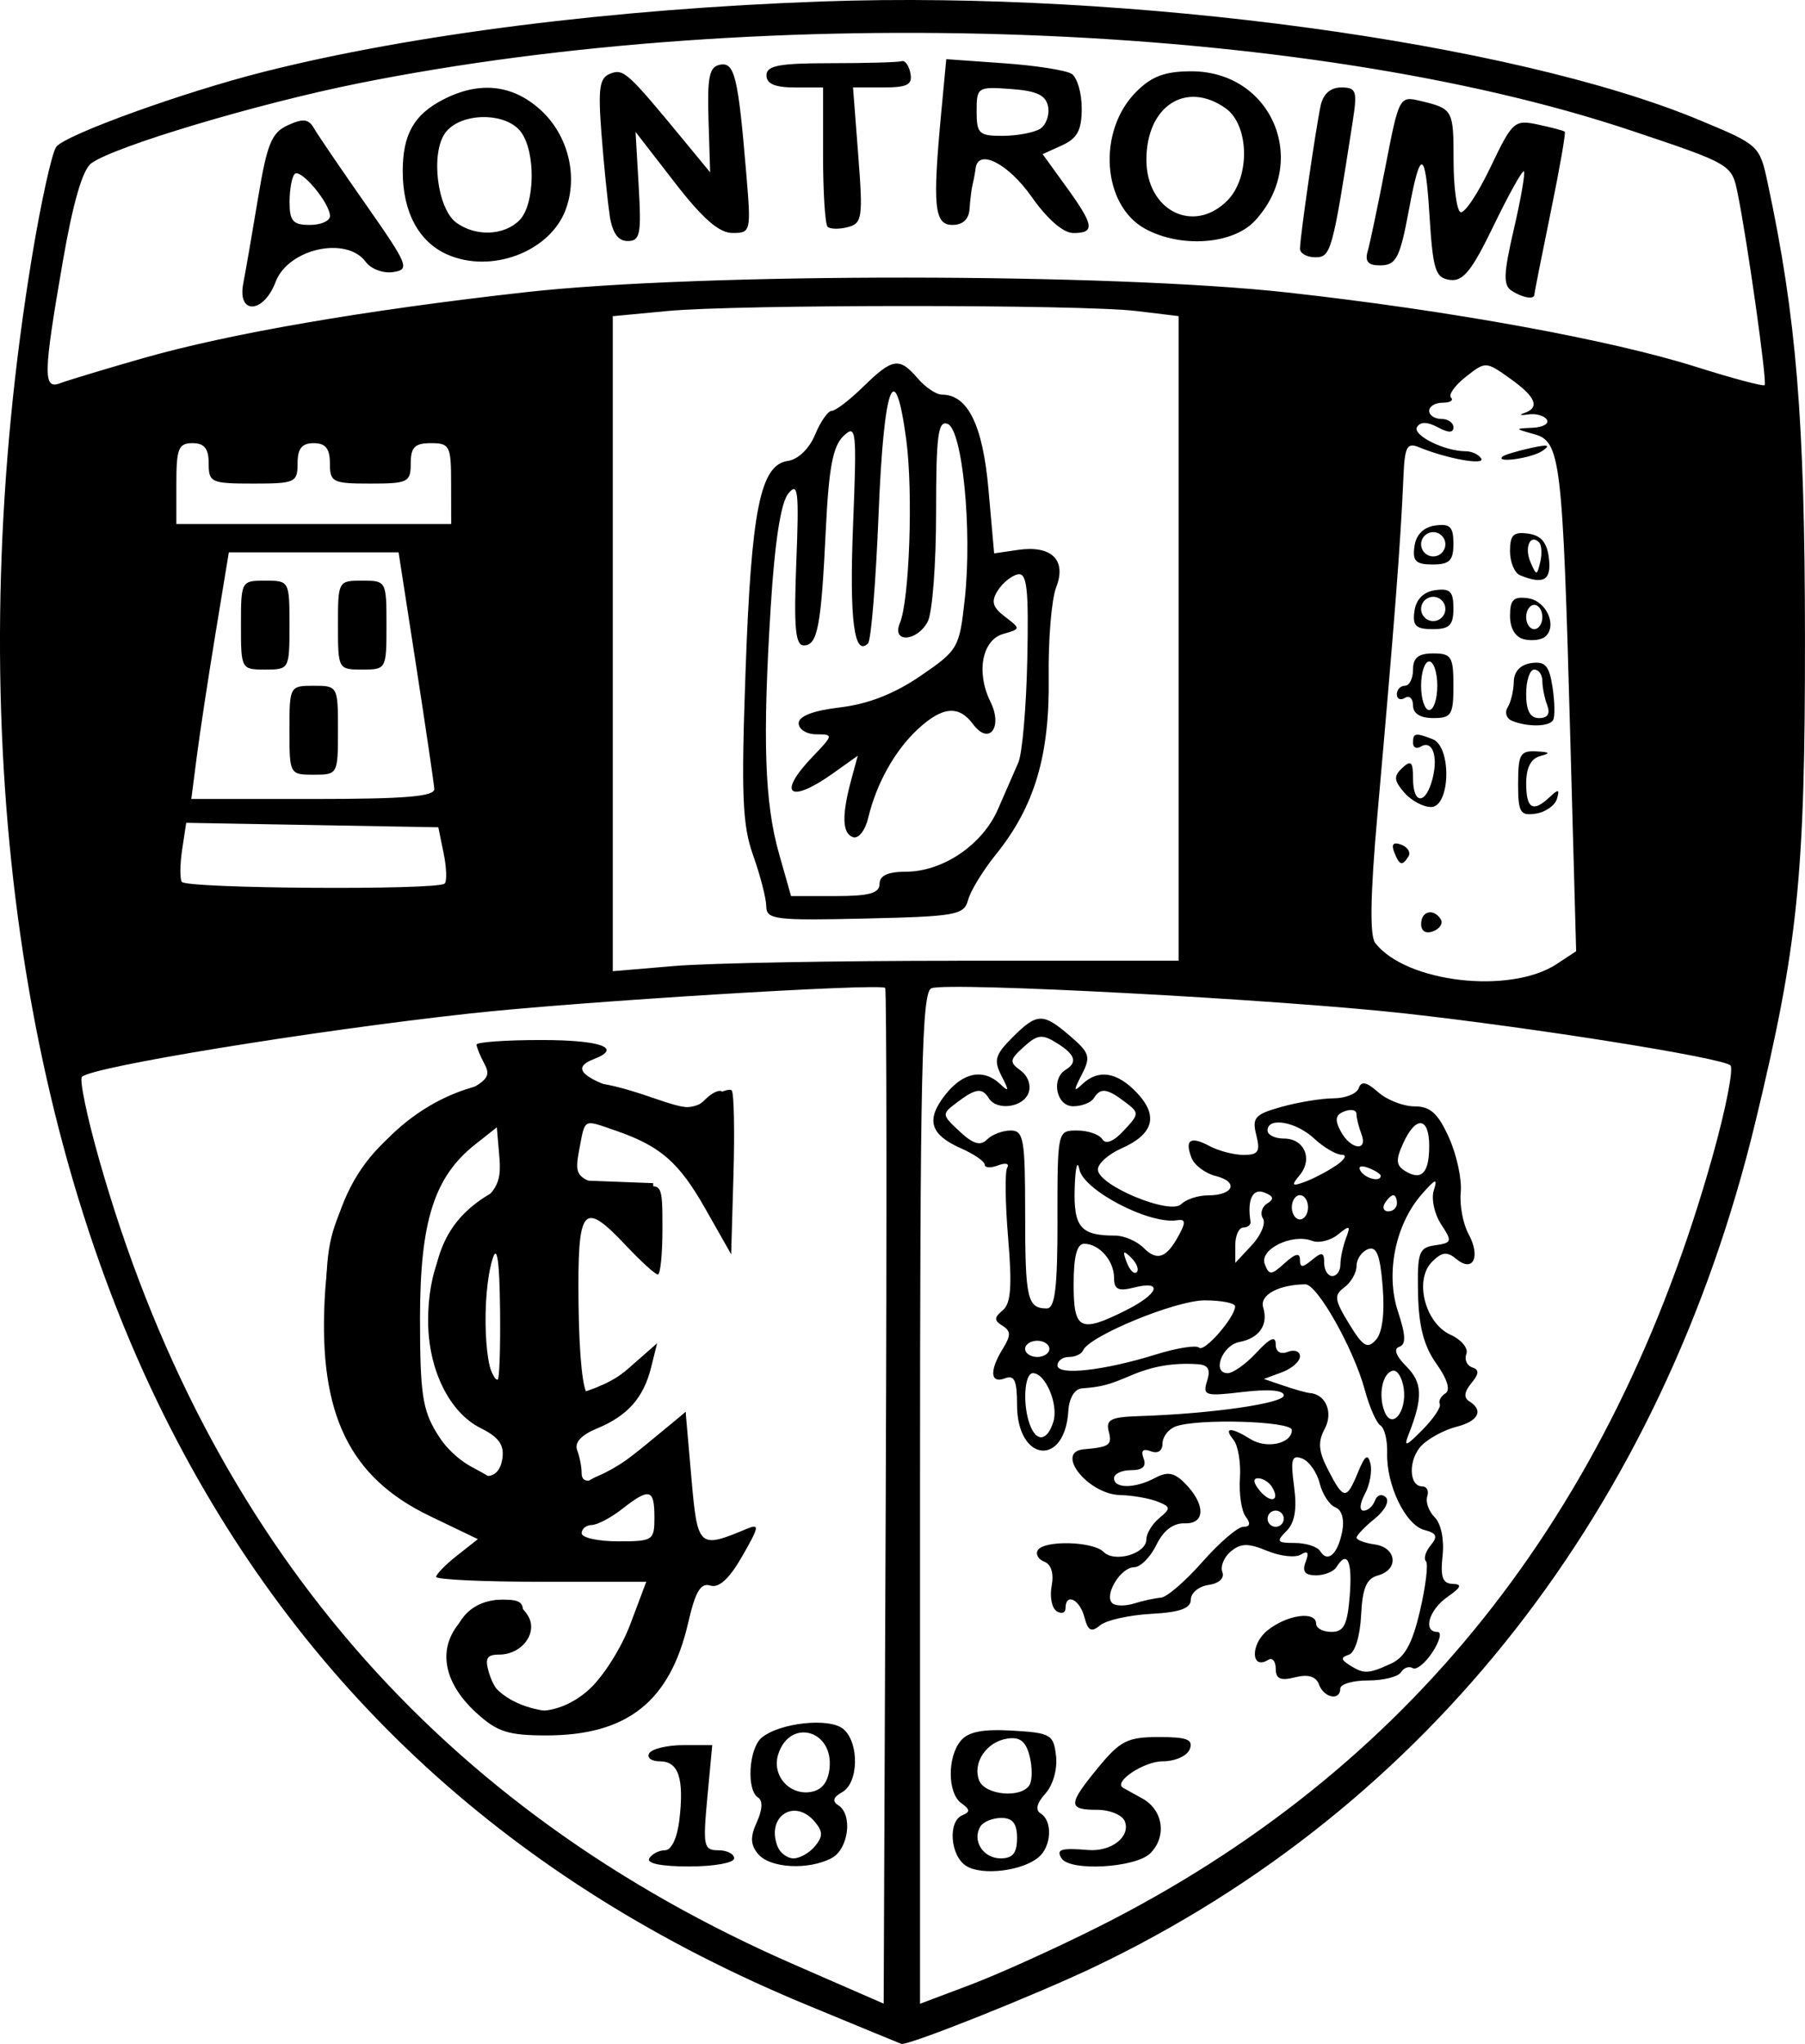
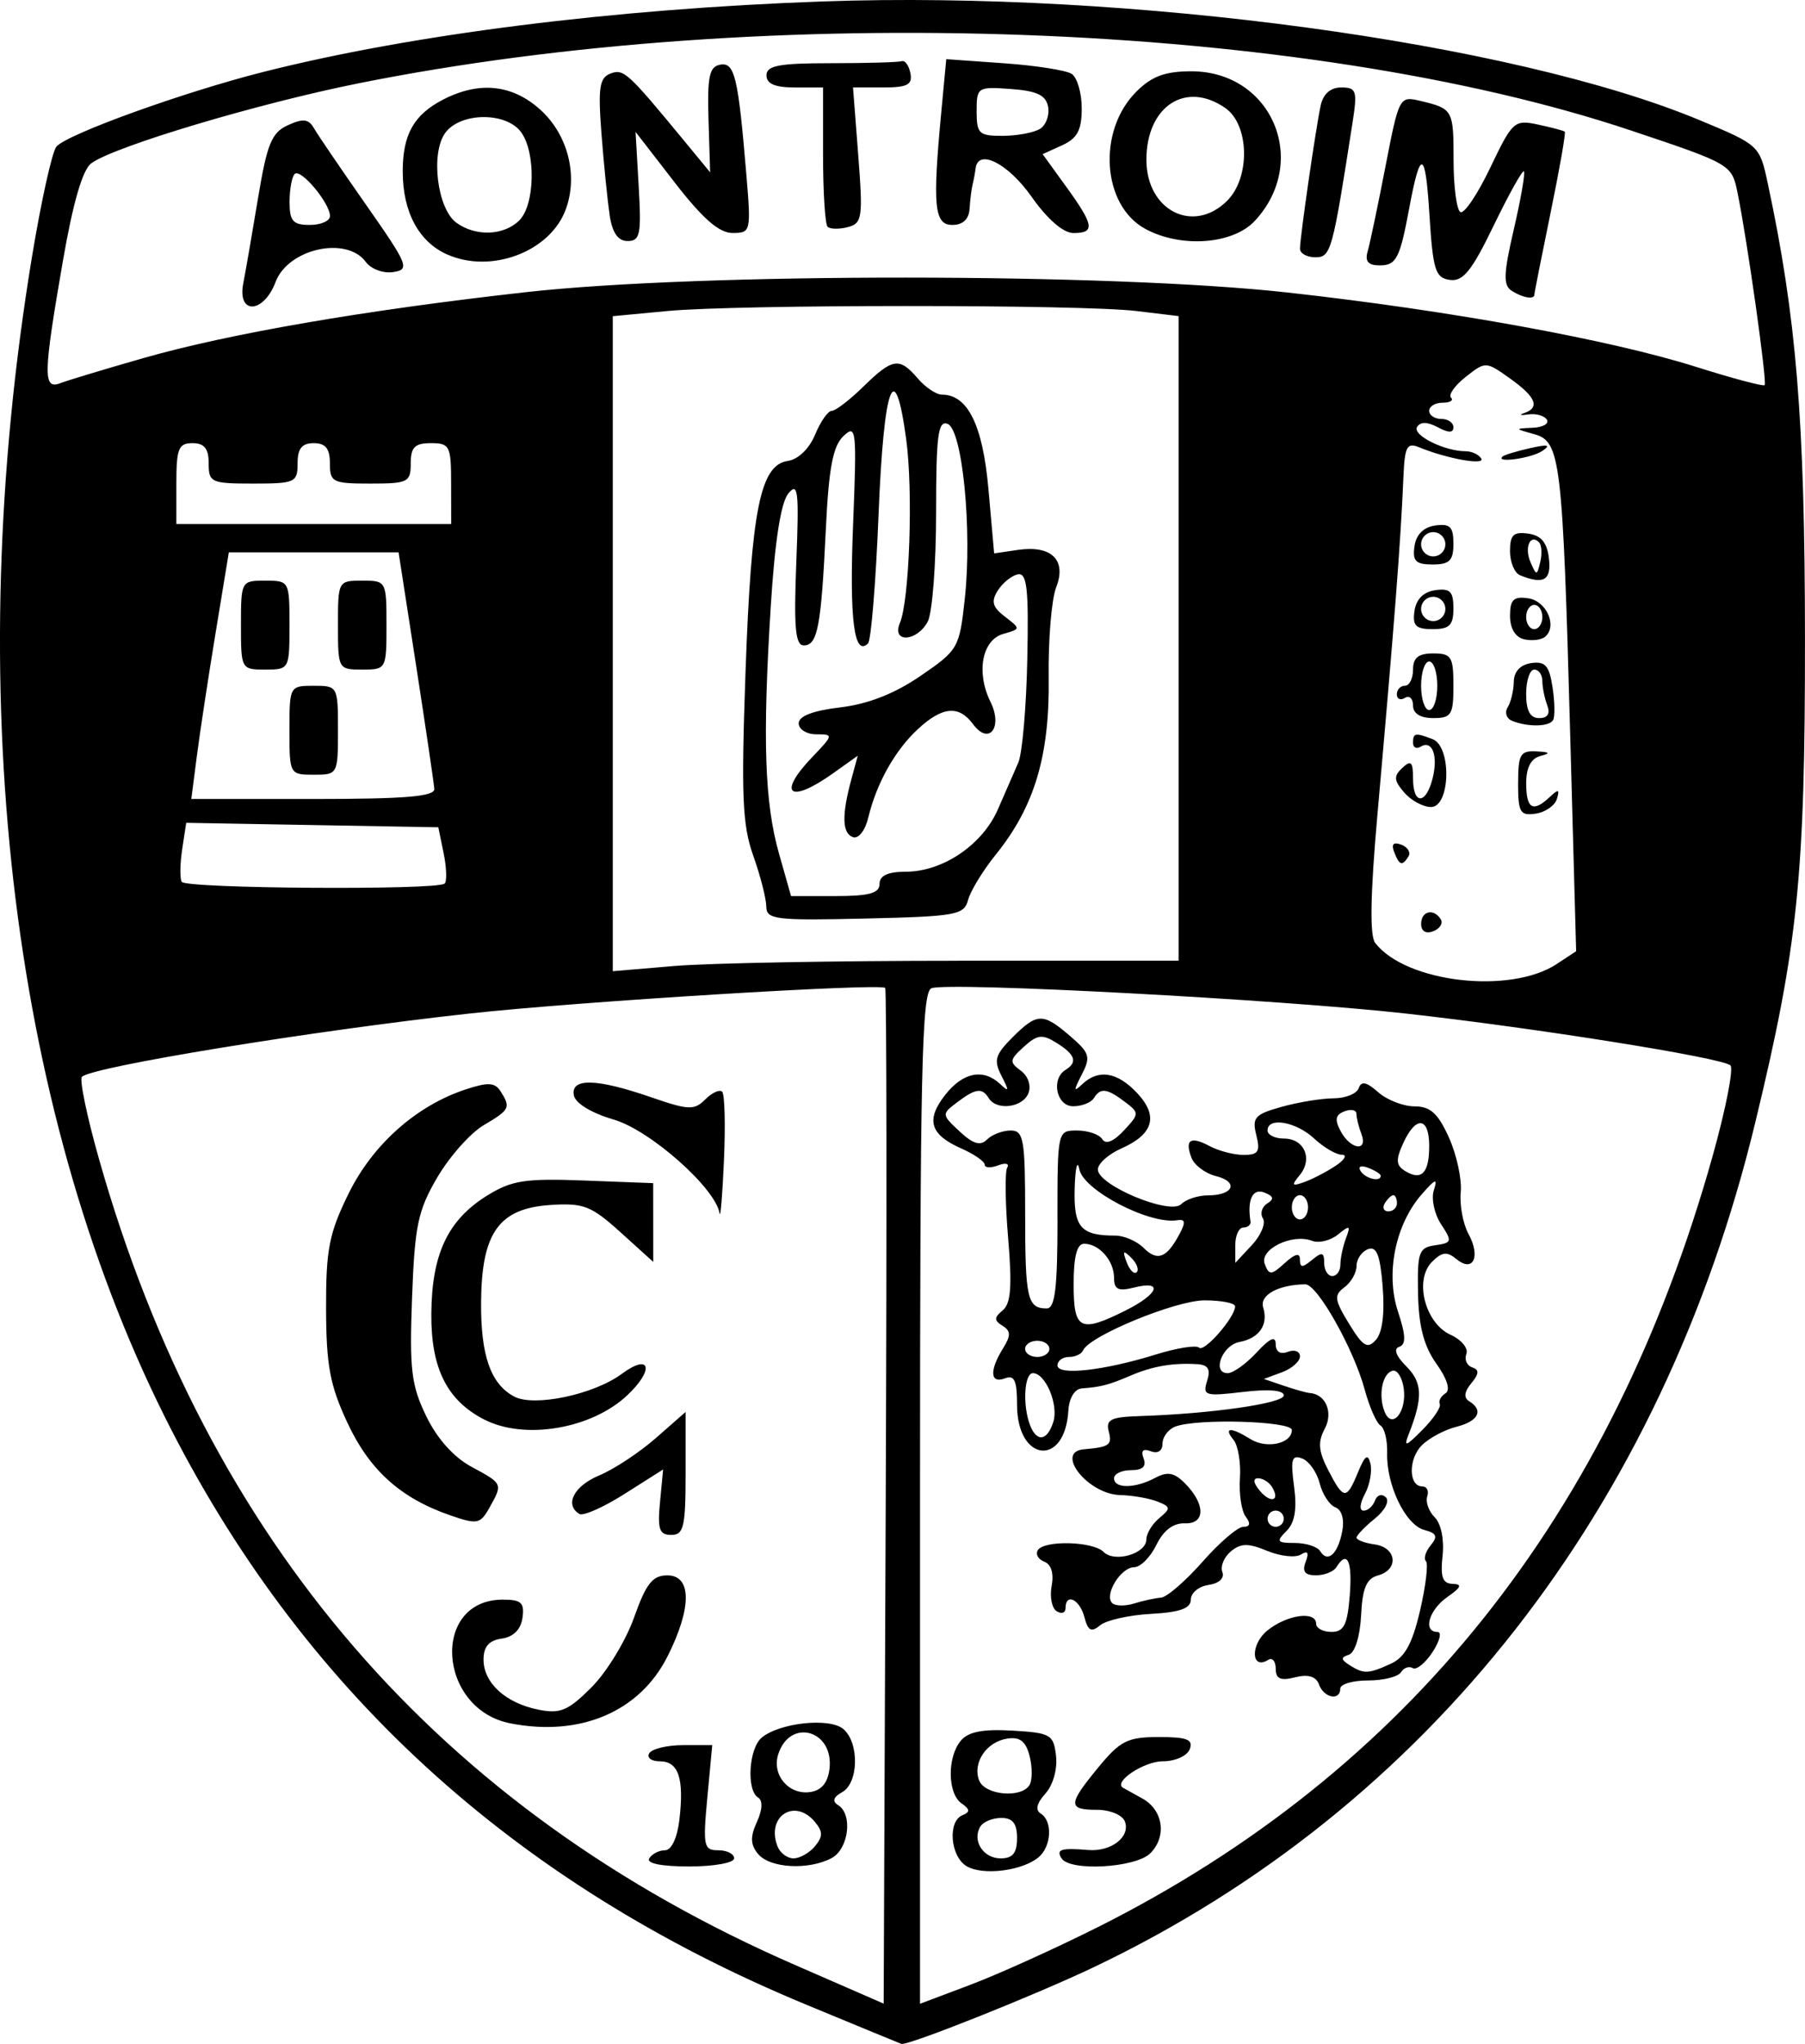
<svg xmlns="http://www.w3.org/2000/svg" xmlns:ns1="http://sodipodi.sourceforge.net/DTD/sodipodi-0.dtd" xmlns:ns2="http://www.inkscape.org/namespaces/inkscape" ns1:docname="Mark.svg" ns2:version="1.0 (4035a4fb49, 2020-05-01)" id="svg8" version="1.1" viewBox="0 0 59.081 66.878" height="66.878mm" width="59.081mm">
  <defs id="defs2" />
  <g transform="translate(-97.599,-120.254)" id="layer1" ns2:groupmode="layer" ns2:label="Layer 1">
    <g id="g899">
-       <path id="path38" d="m 113.202,176.31 c -1.151,-1.049 -1.311,-2.222 -0.424,-3.109 0.765,-0.765 1.651,-0.802 2.098,-0.088 0.346,0.552 -0.185,1.279 -0.934,1.279 -0.41,0 -0.479,0.121 -0.338,0.595 0.421,1.419 2.032,1.677 3.3,0.529 0.442,-0.4 1.039,-1.353 1.326,-2.117 l 0.522,-1.389 h -3.439 c -1.891,0 -3.438,-0.072 -3.438,-0.16 0,-0.088 0.307,-0.402 0.683,-0.698 l 0.683,-0.537 -1.572,-0.755 c -2.627,-1.261 -3.634,-3.33 -3.444,-7.075 0.174,-3.44 1.333,-5.292 4.112,-6.575 1.203,-0.555 1.353,-0.707 1.124,-1.134 -0.145,-0.271 -0.264,-0.56 -0.264,-0.642 0,-0.082 0.953,-0.15 2.117,-0.15 1.96,0 2.673,0.259 1.72,0.625 -0.779,0.299 -0.371,0.653 1.361,1.181 1.613,0.492 1.81,0.503 2.389,0.123 0.347,-0.227 0.692,-0.353 0.765,-0.28 0.074,0.074 0.1,1.31 0.058,2.748 l -0.076,2.614 -0.836,-1.475 c -0.876,-1.546 -1.48,-2.07 -2.977,-2.583 -1.047,-0.359 -0.961,-0.408 -1.165,0.663 -0.141,0.742 -0.075,0.867 0.581,1.096 0.407,0.142 1.057,0.197 1.444,0.123 0.695,-0.133 0.704,-0.115 0.704,1.351 0,0.817 -0.068,1.486 -0.15,1.486 -0.083,0 -0.543,-0.417 -1.023,-0.926 -1.442,-1.529 -1.609,-1.326 -1.573,1.907 0.019,1.693 0.142,2.869 0.306,2.924 0.151,0.05 0.723,-0.302 1.27,-0.782 l 0.996,-0.874 -0.198,0.794 c -0.248,0.996 -0.768,1.58 -1.777,1.998 -0.512,0.212 -0.737,0.46 -0.642,0.707 0.08,0.209 0.146,0.546 0.146,0.748 0,0.536 0.726,0.208 2.165,-0.978 l 1.239,-1.021 0.187,2.141 c 0.201,2.304 0.241,2.341 1.799,1.69 0.443,-0.185 0.429,-0.093 -0.132,0.887 -0.423,0.739 -0.762,1.051 -1.043,0.963 -0.319,-0.1 -0.491,0.188 -0.729,1.223 -0.594,2.571 -1.992,3.68 -4.644,3.68 -1.242,0 -1.605,-0.116 -2.276,-0.728 z m 5.817,-6.416 c 0,-0.927 -0.161,-0.967 -1.058,-0.265 -0.364,0.285 -0.81,0.52 -0.992,0.523 -0.182,0.003 -0.331,0.125 -0.331,0.27 0,0.146 0.536,0.265 1.191,0.265 1.147,0 1.191,-0.029 1.191,-0.794 z M 114.043,167.975 c 0.065,-0.443 -0.117,-0.697 -0.709,-0.992 -1.031,-0.514 -1.721,-1.923 -1.722,-3.514 -5.3e-4,-1.62 0.502,-2.808 1.567,-3.705 0.71,-0.597 0.833,-0.866 0.764,-1.668 l -0.082,-0.956 -0.705,0.557 c -1.347,1.064 -1.809,2.521 -1.809,5.7 0,2.436 0.082,2.994 0.55,3.751 0.891,1.442 1.994,1.867 2.146,0.827 z m -0.077,-4.895 c -0.018,-1.566 -0.095,-2.101 -0.238,-1.654 -0.386,1.206 -0.274,3.969 0.161,3.969 0.057,0 0.092,-1.042 0.078,-2.315 z" style="fill:#000000;fill-opacity:1;stroke-width:0.265" ns1:nodetypes="ssssssscssscssssssssssscssssssssssscssssscssssssssscsssssssscsssssscsssc" clip-path="none" />
      <path id="path30" d="m 124.01,185.856 c -9.631,-3.983 -16.591,-10.361 -21.031,-19.27 -5.086,-10.205 -6.648,-23.872 -4.336,-37.913 0.3,-1.819 0.66,-3.448 0.801,-3.619 0.333,-0.404 4.136,-1.778 6.766,-2.444 4.872,-1.234 11.484,-2.067 18.328,-2.309 10.054,-0.356 22.577,1.339 28.687,3.882 1.954,0.813 1.97,0.828 2.234,2.059 0.941,4.397 1.215,7.746 1.22,14.866 0.005,7.816 -0.228,10.09 -1.627,15.875 -3.06,12.657 -10.711,22.424 -21.65,27.637 -1.929,0.919 -6.087,2.576 -6.3,2.51 -0.028,-0.009 -1.42,-0.582 -3.093,-1.274 z m 2.563,-33.277 c -0.161,-0.161 -10.082,0.449 -13.609,0.838 -5.184,0.57 -12.353,1.741 -12.683,2.071 -0.088,0.088 0.165,1.302 0.561,2.699 3.549,12.506 11.131,21.282 22.771,26.357 l 2.91,1.269 0.068,-16.574 c 0.037,-9.116 0.029,-16.613 -0.018,-16.66 z m -7.723,28.481 c 0.09,-0.146 0.322,-0.265 0.516,-0.265 0.21,0 0.4,-0.401 0.47,-0.992 0.16,-1.355 -0.026,-1.918 -0.635,-1.918 -0.283,0 -0.44,-0.119 -0.35,-0.265 0.09,-0.146 0.59,-0.265 1.112,-0.265 h 0.949 l -0.161,1.72 c -0.148,1.587 -0.12,1.72 0.359,1.72 0.286,0 0.519,0.119 0.519,0.265 0,0.146 -0.662,0.265 -1.471,0.265 -0.913,0 -1.409,-0.1 -1.307,-0.265 z m 3.565,-0.14 c -0.255,-0.307 -0.265,-0.56 -0.042,-1.049 0.184,-0.405 0.199,-0.703 0.039,-0.802 -0.387,-0.239 -0.304,-1.608 0.119,-1.959 0.588,-0.488 2.214,-0.663 2.667,-0.286 0.531,0.441 0.511,1.765 -0.032,2.069 -0.295,0.165 -0.336,0.299 -0.132,0.426 0.484,0.299 0.345,1.433 -0.213,1.731 -0.752,0.402 -2.02,0.334 -2.405,-0.131 z m 1.859,-0.257 c 0.263,-0.317 0.263,-0.477 0,-0.794 -0.661,-0.797 -1.604,-0.187 -1.227,0.794 0.084,0.218 0.32,0.397 0.525,0.397 0.205,0 0.521,-0.179 0.702,-0.397 z m 0.476,-2.536 c 0.147,-1.266 -1.298,-1.67 -1.679,-0.469 -0.214,0.674 0.346,1.333 1.047,1.232 0.371,-0.053 0.578,-0.304 0.632,-0.763 z m -10.443,-1.484 c -2.389,-0.466 -2.608,-4.049 -0.247,-4.049 0.601,0 0.711,0.102 0.641,0.595 -0.054,0.383 -0.297,0.626 -0.68,0.68 -0.418,0.059 -0.595,0.264 -0.595,0.687 0,0.764 0.724,1.424 1.798,1.639 0.713,0.143 0.971,0.034 1.737,-0.733 0.495,-0.495 1.121,-1.521 1.391,-2.281 0.396,-1.114 0.606,-1.381 1.09,-1.381 0.804,0 0.805,1.067 0.004,2.656 -0.911,1.806 -2.853,2.633 -5.138,2.187 z m 4.895,-7.237 0.102,-1.071 -1.258,0.798 c -0.692,0.439 -1.36,0.735 -1.484,0.658 -0.494,-0.306 -0.179,-0.914 0.653,-1.262 0.484,-0.202 1.317,-0.752 1.852,-1.222 l 0.973,-0.854 v 2.012 c 0,1.751 -0.061,2.012 -0.47,2.012 -0.39,0 -0.453,-0.183 -0.368,-1.071 z m -6.865,0.43 c -1.629,-0.563 -2.646,-1.479 -3.371,-3.039 -0.569,-1.222 -0.689,-1.87 -0.694,-3.728 -0.005,-1.934 0.098,-2.46 0.735,-3.757 0.79,-1.609 2.216,-2.878 3.833,-3.412 0.733,-0.242 0.959,-0.23 1.143,0.06 0.34,0.537 0.307,0.603 -0.553,1.111 -0.435,0.257 -1.117,1.025 -1.517,1.707 -0.637,1.087 -0.739,1.575 -0.827,3.944 -0.087,2.345 -0.025,2.858 0.463,3.867 0.357,0.737 0.901,1.346 1.485,1.66 1.03,0.555 1.028,0.55 0.581,1.345 -0.297,0.528 -0.395,0.547 -1.278,0.242 z m 1.114,-3.133 c -1.22,-0.627 -1.746,-1.675 -1.734,-3.455 0.013,-1.964 0.541,-3.079 1.832,-3.878 0.802,-0.496 1.24,-0.563 3.18,-0.489 l 2.25,0.086 10e-4,1.288 0.001,1.288 -1.074,-0.971 c -0.956,-0.864 -1.208,-0.962 -2.288,-0.891 -1.687,0.111 -2.254,0.9 -2.273,3.164 -0.015,1.759 0.31,2.691 1.082,3.104 0.65,0.348 2.605,-0.063 3.522,-0.741 0.942,-0.697 1.078,-0.141 0.173,0.707 -1.169,1.095 -3.355,1.464 -4.671,0.787 z m 7.701,-6.749 c -0.13,-0.822 -2.273,-2.72 -3.463,-3.067 -0.727,-0.212 -1.255,-0.532 -1.306,-0.791 -0.113,-0.578 0.739,-0.558 2.521,0.058 1.233,0.426 1.419,0.434 1.78,0.073 0.221,-0.221 0.47,-0.335 0.553,-0.252 0.083,0.083 0.109,1.088 0.059,2.233 -0.05,1.146 -0.115,1.931 -0.144,1.746 z m 12.382,23.356 c 10.149,-5.098 16.816,-13.453 20.119,-25.218 0.432,-1.54 0.696,-2.88 0.586,-2.979 -0.279,-0.251 -6.371,-1.223 -10.651,-1.699 -4.144,-0.461 -14.951,-1.036 -15.501,-0.825 -0.317,0.122 -0.374,2.669 -0.374,16.686 v 16.542 l 1.654,-0.623 c 0.909,-0.343 2.785,-1.191 4.167,-1.885 z m -4.299,-1.996 c -0.533,-0.323 -0.623,-1.468 -0.132,-1.667 0.256,-0.104 0.248,-0.192 -0.033,-0.389 -0.458,-0.321 -0.472,-1.506 -0.024,-2.046 0.244,-0.295 0.72,-0.388 1.687,-0.332 1.26,0.073 1.352,0.126 1.432,0.83 0.049,0.432 -0.099,0.955 -0.348,1.23 -0.286,0.316 -0.338,0.539 -0.152,0.654 0.395,0.244 0.351,1.079 -0.074,1.432 -0.537,0.446 -1.834,0.605 -2.356,0.288 z m 1.654,-0.916 c 0,-0.478 -0.142,-0.661 -0.514,-0.661 -0.282,0 -0.591,0.125 -0.685,0.277 -0.283,0.459 0.088,1.046 0.661,1.046 0.397,0 0.537,-0.173 0.537,-0.661 z m 0.406,-1.735 c 0.095,-0.154 0.098,-0.578 0.006,-0.943 -0.122,-0.488 -0.315,-0.641 -0.725,-0.58 -0.687,0.102 -1.151,0.788 -0.928,1.37 0.185,0.481 1.376,0.592 1.647,0.153 z m 1.049,2.396 c -0.182,-0.295 -0.018,-0.346 0.874,-0.273 0.757,0.062 1.392,-0.434 1.199,-0.937 -0.08,-0.208 -0.489,-0.378 -0.91,-0.378 -0.964,0 -0.958,-0.175 0.048,-1.395 0.714,-0.866 0.955,-0.986 1.976,-0.986 0.925,0 1.132,0.081 1.011,0.397 -0.085,0.221 -0.478,0.397 -0.885,0.397 -0.616,0 -1.629,0.676 -1.299,0.866 0.057,0.033 0.342,0.191 0.633,0.351 0.682,0.376 0.808,1.244 0.26,1.792 -0.479,0.479 -2.636,0.601 -2.906,0.165 z m 8.431,-5.687 c -0.103,-0.267 -0.356,-0.344 -0.785,-0.236 -0.479,0.12 -0.634,0.051 -0.634,-0.282 0,-0.243 -0.111,-0.373 -0.246,-0.289 -0.563,0.348 -0.591,-0.504 -0.031,-0.958 0.645,-0.523 1.6,-0.655 1.6,-0.222 0,0.146 0.226,0.265 0.503,0.265 0.405,0 0.521,-0.231 0.597,-1.191 0.09,-1.134 -0.083,-1.501 -0.438,-0.926 -0.09,0.146 -0.391,0.265 -0.669,0.265 -0.363,0 -0.458,-0.124 -0.336,-0.44 0.117,-0.306 0.07,-0.379 -0.157,-0.239 -0.179,0.111 -0.676,0.056 -1.104,-0.121 -0.62,-0.257 -0.861,-0.253 -1.187,0.017 -0.225,0.187 -0.35,0.491 -0.279,0.677 0.077,0.2 -0.108,0.372 -0.451,0.421 -0.319,0.045 -0.581,0.261 -0.581,0.479 0,0.289 -0.353,0.416 -1.302,0.468 -0.716,0.039 -1.466,0.207 -1.667,0.374 -0.289,0.24 -0.397,0.183 -0.515,-0.269 -0.152,-0.583 -0.617,-0.803 -0.617,-0.292 0,0.154 -0.13,0.2 -0.289,0.101 -0.159,-0.098 -0.233,-0.472 -0.165,-0.83 0.077,-0.402 -0.014,-0.705 -0.238,-0.79 -0.199,-0.076 -0.297,-0.246 -0.216,-0.376 0.207,-0.335 1.803,-0.295 2.152,0.054 0.363,0.363 1.402,0.06 1.402,-0.409 0,-0.191 0.19,-0.504 0.423,-0.697 0.384,-0.318 0.378,-0.368 -0.066,-0.543 -0.269,-0.106 -0.817,-0.201 -1.219,-0.211 -1.052,-0.027 -2.15,-1.413 -1.186,-1.497 0.84,-0.073 0.933,-0.139 0.817,-0.58 -0.103,-0.393 0.064,-0.477 1.017,-0.507 2.349,-0.076 4.712,-0.416 4.712,-0.677 0,-0.17 -0.499,-0.211 -1.337,-0.112 -1.241,0.147 -1.326,0.121 -1.173,-0.36 0.121,-0.38 0.036,-0.527 -0.316,-0.549 -0.794,-0.05 -1.465,0.064 -2.182,0.371 -0.718,0.308 -0.964,0.373 -1.606,0.422 -0.232,0.018 -0.413,0.318 -0.437,0.723 -0.108,1.864 -1.68,1.689 -1.68,-0.187 0,-0.796 -0.086,-0.984 -0.397,-0.865 -0.483,0.185 -0.513,-0.253 -0.066,-0.974 0.266,-0.43 0.264,-0.575 -0.013,-0.747 -0.28,-0.174 -0.279,-0.267 0.008,-0.506 0.267,-0.221 0.309,-0.792 0.177,-2.358 -0.096,-1.136 -0.11,-2.176 -0.031,-2.31 0.079,-0.134 -0.055,-0.167 -0.297,-0.074 -0.242,0.093 -0.44,0.083 -0.44,-0.023 0,-0.105 -0.346,-0.345 -0.77,-0.532 -1.022,-0.452 -1.165,-0.935 -0.519,-1.756 0.58,-0.738 1.248,-0.867 1.798,-0.348 0.289,0.273 0.296,0.226 0.043,-0.266 -0.263,-0.512 -0.213,-0.691 0.352,-1.257 0.813,-0.813 1,-0.817 1.895,-0.047 0.639,0.55 0.678,0.678 0.379,1.257 -0.275,0.533 -0.272,0.588 0.017,0.314 0.528,-0.499 1.145,-0.4 1.793,0.29 0.707,0.752 0.538,1.348 -0.514,1.814 -0.423,0.187 -0.77,0.497 -0.77,0.688 0,0.517 2.362,1.501 2.727,1.136 0.159,-0.159 0.556,-0.289 0.882,-0.289 0.834,0 1.012,-0.441 0.255,-0.631 -0.347,-0.087 -0.706,-0.355 -0.798,-0.595 -0.23,-0.598 -0.036,-0.722 0.598,-0.383 0.294,0.157 0.793,0.286 1.11,0.286 0.478,0 0.548,-0.109 0.412,-0.649 -0.144,-0.573 -0.048,-0.68 0.831,-0.925 0.547,-0.152 1.311,-0.277 1.7,-0.278 0.388,-8e-4 0.758,-0.15 0.821,-0.332 0.085,-0.242 0.255,-0.207 0.638,0.132 0.287,0.255 0.822,0.463 1.189,0.463 0.518,0 0.769,0.228 1.127,1.022 0.253,0.562 0.427,1.366 0.386,1.786 -0.041,0.42 0.073,1.034 0.253,1.365 0.408,0.747 0.154,1.279 -0.395,0.824 -0.307,-0.255 -0.471,-0.236 -0.798,0.09 -0.59,0.59 -0.232,2.005 0.605,2.386 0.356,0.162 0.59,0.444 0.519,0.627 -0.07,0.183 0.015,0.381 0.188,0.439 0.239,0.08 0.232,0.208 -0.028,0.523 -0.231,0.28 -0.253,0.473 -0.066,0.588 0.482,0.298 0.302,0.653 -0.422,0.835 -0.385,0.097 -0.892,0.368 -1.128,0.603 -0.45,0.45 -0.439,1.348 0.017,1.348 0.147,0 0.218,0.148 0.158,0.328 -0.06,0.181 0.051,0.488 0.246,0.684 0.208,0.208 0.314,0.731 0.256,1.259 -0.076,0.692 2.6e-4,0.907 0.327,0.917 0.326,0.011 0.286,0.112 -0.169,0.429 -0.608,0.424 -0.812,1.144 -0.325,1.144 0.149,0 0.076,0.297 -0.161,0.659 -0.238,0.363 -0.53,0.599 -0.649,0.525 -0.12,-0.074 -0.292,-0.013 -0.384,0.135 -0.091,0.148 -0.576,0.269 -1.077,0.269 -0.501,0 -0.91,0.119 -0.91,0.265 0,0.41 -0.528,0.312 -0.697,-0.13 z m 2.348,-0.68 c 0.459,-0.209 0.705,-0.657 0.958,-1.745 0.187,-0.805 0.273,-1.53 0.191,-1.612 -0.082,-0.082 -0.012,-0.315 0.156,-0.518 0.241,-0.291 0.197,-0.397 -0.209,-0.503 -0.614,-0.161 -1.246,-1.47 -1.216,-2.518 0.012,-0.413 -0.086,-0.817 -0.218,-0.899 -0.132,-0.081 -0.363,-0.606 -0.514,-1.166 -0.36,-1.337 -1.555,-3.458 -1.946,-3.454 -0.881,0.01 -1.505,0.353 -1.38,0.757 0.176,0.567 -0.127,1.007 -0.777,1.13 -0.568,0.108 -0.911,1.02 -0.384,1.02 0.176,0 0.601,-0.304 0.945,-0.675 0.44,-0.475 0.626,-0.556 0.626,-0.273 0,0.249 0.151,0.344 0.397,0.25 0.218,-0.084 0.397,-0.017 0.397,0.149 0,0.166 -0.266,0.4 -0.591,0.52 l -0.591,0.219 0.657,0.223 c 0.361,0.123 0.74,0.229 0.842,0.236 0.528,0.037 0.78,0.636 0.493,1.173 -0.231,0.432 -0.205,0.732 0.115,1.351 0.506,0.979 0.598,0.985 0.975,0.069 0.229,-0.557 0.325,-0.622 0.407,-0.278 0.059,0.247 -0.023,0.694 -0.183,0.992 -0.169,0.317 -0.186,0.543 -0.039,0.543 0.139,0 0.305,-0.149 0.37,-0.331 0.065,-0.182 0.224,-0.231 0.353,-0.11 0.133,0.125 -0.023,0.43 -0.361,0.704 -0.327,0.265 -0.595,0.545 -0.595,0.62 0,0.076 0.268,0.176 0.595,0.222 0.722,0.102 0.798,0.825 0.107,1.014 -0.378,0.103 -0.51,0.415 -0.553,1.307 -0.033,0.677 -0.201,1.22 -0.398,1.286 -0.271,0.09 -0.267,0.16 0.02,0.342 0.469,0.297 0.61,0.292 1.35,-0.045 z m -7.522,-2.163 c 0.191,-0.014 0.801,-0.541 1.356,-1.171 0.555,-0.631 1.158,-1.147 1.339,-1.147 0.222,0 0.247,-0.108 0.078,-0.331 -0.139,-0.182 -0.224,-0.747 -0.19,-1.257 0.034,-0.509 -0.06,-1.075 -0.21,-1.257 -0.34,-0.414 -0.086,-0.425 0.556,-0.024 0.528,0.33 1.354,0.148 1.354,-0.298 0,-0.294 -3.104,-0.385 -3.815,-0.112 -0.23,0.088 -0.419,0.339 -0.419,0.557 0,0.238 -0.154,0.338 -0.383,0.25 -0.256,-0.098 -0.335,-0.02 -0.236,0.236 0.1,0.26 -0.032,0.383 -0.41,0.383 -0.307,0 -0.557,0.119 -0.557,0.265 0,0.345 0.691,0.338 1.347,-0.013 0.399,-0.213 0.621,-0.175 0.964,0.169 0.686,0.686 0.688,1.343 0.005,1.319 -0.379,-0.013 -0.699,0.23 -0.932,0.708 -0.195,0.4 -0.522,0.728 -0.727,0.728 -0.434,0 -0.989,0.902 -0.72,1.171 0.1,0.1 0.424,0.107 0.718,0.016 0.295,-0.092 0.692,-0.178 0.883,-0.192 z m 5.932,-2.169 c 0.075,-0.394 -0.014,-0.705 -0.225,-0.786 -0.192,-0.074 -0.424,-0.428 -0.514,-0.788 -0.09,-0.36 -0.348,-0.724 -0.573,-0.81 -0.34,-0.13 -0.384,0.023 -0.265,0.912 0.1,0.747 0.025,1.187 -0.248,1.461 -0.345,0.345 -0.313,0.391 0.273,0.391 0.366,0 0.74,0.121 0.831,0.269 0.245,0.396 0.578,0.095 0.72,-0.649 z m -1.914,-0.414 c 0,-0.146 -0.119,-0.265 -0.265,-0.265 -0.146,0 -0.265,0.119 -0.265,0.265 0,0.146 0.119,0.265 0.265,0.265 0.146,0 0.265,-0.119 0.265,-0.265 z m -0.386,-1.041 c -0.096,-0.155 -0.301,-0.282 -0.456,-0.282 -0.175,0 -0.155,0.152 0.053,0.403 0.363,0.437 0.687,0.34 0.402,-0.121 z m 5.493,-2.711 c -0.049,-0.099 0.035,-0.256 0.185,-0.349 0.171,-0.106 0.06,-0.47 -0.297,-0.971 -0.41,-0.576 -0.579,-1.224 -0.6,-2.297 -0.026,-1.355 0.026,-1.502 0.561,-1.578 0.552,-0.078 0.564,-0.123 0.192,-0.69 -0.219,-0.334 -0.325,-0.832 -0.237,-1.107 0.132,-0.411 0.062,-0.389 -0.387,0.12 -0.87,0.985 -1.199,2.595 -0.786,3.846 0.258,0.781 0.268,1.078 0.041,1.154 -0.193,0.064 -0.108,0.3 0.233,0.64 0.529,0.529 0.547,1.023 0.082,2.207 -0.176,0.447 -0.106,0.426 0.447,-0.132 0.36,-0.364 0.615,-0.743 0.566,-0.842 z m -12.65,0.587 c 0.179,-0.562 -0.254,-1.597 -0.668,-1.597 -0.284,0 -0.343,1.051 -0.095,1.698 0.219,0.571 0.563,0.526 0.762,-0.101 z m 11.469,-1.104 c -0.049,-0.344 -0.208,-0.602 -0.353,-0.574 -0.339,0.067 -0.489,0.782 -0.278,1.33 0.239,0.623 0.741,0.021 0.631,-0.757 z m -8.106,-1.106 c 0.684,-0.212 1.317,-0.312 1.407,-0.222 0.166,0.166 1.17,-0.981 1.181,-1.349 0.003,-0.109 -0.447,-0.198 -1,-0.198 -0.948,0 -3.783,1.168 -3.977,1.638 -0.049,0.118 -0.257,0.214 -0.463,0.214 -0.206,0 -0.375,0.124 -0.375,0.277 0,0.34 1.52,0.171 3.227,-0.36 z m -3.492,-0.182 c 0,-0.146 -0.179,-0.265 -0.397,-0.265 -0.218,0 -0.397,0.119 -0.397,0.265 0,0.146 0.179,0.265 0.397,0.265 0.218,0 0.397,-0.119 0.397,-0.265 z m 10.91,-2.033 c -0.084,-1.042 -0.2,-1.337 -0.483,-1.228 -0.205,0.079 -0.373,0.325 -0.373,0.548 0,0.223 -0.179,0.538 -0.397,0.699 -0.347,0.257 -0.329,0.406 0.151,1.191 0.458,0.75 0.603,0.837 0.88,0.529 0.211,-0.234 0.292,-0.867 0.221,-1.74 z m -8.414,0.776 c 1.077,-0.536 1.249,-0.994 0.282,-0.751 -0.524,0.132 -0.661,0.066 -0.661,-0.315 0,-0.562 -0.486,-1.116 -0.979,-1.116 -0.236,0 -0.344,0.414 -0.344,1.323 0,1.501 0.205,1.605 1.702,0.86 z m -2.232,-2.977 c 0,-2.909 2.5e-4,-2.91 0.646,-2.91 0.355,0 0.725,0.128 0.822,0.284 0.112,0.181 0.367,0.079 0.704,-0.282 0.512,-0.549 0.513,-0.578 0.038,-0.938 -0.59,-0.447 -0.803,-0.472 -1.019,-0.123 -0.09,0.146 -0.395,0.265 -0.677,0.265 -0.547,0 -0.733,-0.891 -0.249,-1.191 0.403,-0.249 0.32,-0.499 -0.29,-0.88 -0.474,-0.296 -0.631,-0.277 -1.076,0.126 -0.469,0.424 -0.479,0.503 -0.102,0.778 0.242,0.177 0.349,0.489 0.254,0.737 -0.182,0.474 -1.041,0.584 -1.299,0.166 -0.218,-0.352 -0.429,-0.324 -1.042,0.14 -0.504,0.381 -0.503,0.398 0.088,0.948 0.443,0.413 0.679,0.482 0.897,0.265 0.162,-0.163 0.51,-0.295 0.772,-0.295 0.428,0 0.476,0.278 0.476,2.734 0,2.77 0.072,3.087 0.706,3.087 0.273,0 0.353,-0.661 0.353,-2.91 z m 2.414,1.252 c -0.261,-0.259 -0.292,-0.229 -0.148,0.148 0.099,0.261 0.247,0.408 0.329,0.326 0.082,-0.082 1.7e-4,-0.295 -0.181,-0.474 z m 5.523,0.062 c 0,0.27 0.079,0.272 0.397,0.009 0.325,-0.27 0.397,-0.252 0.397,0.1 0,0.236 0.119,0.429 0.265,0.429 0.146,0 0.265,-0.169 0.265,-0.375 0,-0.206 0.082,-0.593 0.182,-0.86 0.16,-0.425 0.128,-0.441 -0.261,-0.124 -0.244,0.198 -0.624,0.291 -0.846,0.206 -0.654,-0.251 -1.735,0.279 -1.551,0.76 0.144,0.374 0.211,0.371 0.656,-0.033 0.345,-0.312 0.496,-0.346 0.496,-0.111 z m -3.952,-0.816 c 0.219,-0.408 0.204,-0.517 -0.065,-0.473 -0.905,0.149 -3.071,-0.978 -3.203,-1.666 -0.064,-0.335 -0.133,-0.056 -0.153,0.619 -0.037,1.279 0.194,1.55 1.327,1.55 0.29,0 0.706,0.18 0.926,0.399 0.451,0.451 0.755,0.34 1.167,-0.43 z m 2.741,-0.532 c -0.099,-0.16 -0.035,-0.38 0.141,-0.489 0.235,-0.145 0.209,-0.241 -0.098,-0.359 -0.381,-0.146 -0.563,0.236 -0.45,0.947 0.017,0.109 -0.088,0.198 -0.233,0.198 -0.146,0 -0.265,0.261 -0.265,0.579 v 0.579 l 0.543,-0.582 c 0.298,-0.32 0.462,-0.713 0.363,-0.873 z m 1.476,-0.364 c 0,-0.218 -0.119,-0.397 -0.265,-0.397 -0.146,0 -0.265,0.179 -0.265,0.397 0,0.218 0.119,0.397 0.265,0.397 0.146,0 0.265,-0.179 0.265,-0.397 z m 2.91,-0.132 c 0,-0.146 -0.052,-0.265 -0.117,-0.265 -0.064,0 -0.19,0.119 -0.28,0.265 -0.09,0.146 -0.037,0.265 0.117,0.265 0.154,0 0.28,-0.119 0.28,-0.265 z m -1.992,-1.235 c 0.287,-0.194 0.371,-0.353 0.187,-0.353 -0.184,0 -0.59,-0.238 -0.903,-0.529 -0.596,-0.555 -1.527,-0.717 -1.527,-0.265 0,0.146 0.242,0.265 0.537,0.265 0.669,0 0.955,0.668 0.513,1.2 -0.28,0.338 -0.254,0.371 0.169,0.217 0.275,-0.1 0.735,-0.341 1.022,-0.535 z m 1.462,0.337 c 0,-0.057 -0.185,-0.175 -0.411,-0.262 -0.235,-0.09 -0.342,-0.046 -0.249,0.104 0.155,0.251 0.66,0.372 0.66,0.158 z m 1.587,-0.97 c 0,-0.96 -0.435,-1.01 -0.851,-0.098 -0.249,0.546 -0.237,0.725 0.059,0.909 0.538,0.332 0.791,0.072 0.791,-0.811 z m -2.221,-0.403 c -0.088,-0.23 -0.161,-0.524 -0.161,-0.653 0,-0.129 -0.176,-0.167 -0.392,-0.084 -0.297,0.114 -0.327,0.273 -0.123,0.653 0.324,0.605 0.903,0.678 0.676,0.084 z m 6.394,-5.558 0.636,-0.417 -0.194,-7.056 c -0.248,-9.049 -0.317,-9.623 -1.177,-9.862 -0.647,-0.18 -0.649,-0.184 -0.051,-0.21 0.336,-0.015 0.544,-0.134 0.463,-0.266 -0.082,-0.132 -0.356,-0.208 -0.611,-0.17 -0.255,0.038 -0.314,0.018 -0.132,-0.044 0.529,-0.182 0.388,-0.527 -0.464,-1.134 -0.789,-0.562 -0.799,-0.562 -1.446,-0.053 -0.358,0.282 -0.576,0.588 -0.484,0.68 0.092,0.092 -0.031,0.167 -0.274,0.167 -0.243,0 -0.441,0.119 -0.441,0.265 0,0.146 0.179,0.265 0.397,0.265 0.218,0 0.397,0.123 0.397,0.274 0,0.189 -0.16,0.188 -0.513,-7.9e-4 -0.342,-0.183 -0.568,-0.186 -0.677,-0.009 -0.164,0.265 0.896,0.794 1.589,0.794 0.2,0 0.43,0.106 0.51,0.236 0.146,0.236 -1.131,0.006 -2.033,-0.366 -0.396,-0.163 -0.47,-0.024 -0.512,0.962 -0.092,2.158 -0.289,4.71 -0.853,11.075 -0.231,2.605 -0.254,3.947 -0.071,4.182 1.008,1.297 4.411,1.692 5.941,0.69 z m -4.438,-1.308 c 0,-0.428 0.413,-0.525 0.644,-0.152 0.081,0.13 -0.032,0.305 -0.249,0.389 -0.24,0.092 -0.395,-8.3e-4 -0.395,-0.237 z m -0.884,-2.359 c -0.098,-0.256 -0.02,-0.335 0.235,-0.237 0.21,0.081 0.316,0.253 0.235,0.383 -0.203,0.328 -0.3,0.298 -0.47,-0.147 z m 4.059,-2.244 c 0,-0.949 0.07,-1.073 0.595,-1.046 0.448,0.023 0.481,0.061 0.132,0.152 -0.308,0.081 -0.463,0.38 -0.463,0.895 0,0.837 0.222,0.964 0.774,0.444 0.283,-0.267 0.327,-0.254 0.231,0.066 -0.066,0.218 -0.379,0.435 -0.695,0.481 -0.509,0.075 -0.575,-0.037 -0.575,-0.992 z m -3.731,0.298 c -0.338,-0.395 -0.348,-0.534 -0.059,-0.804 0.284,-0.265 0.35,-0.2 0.35,0.345 0,0.869 0.422,0.868 0.641,-0.002 0.187,-0.745 -0.013,-1.271 -0.395,-1.035 -0.135,0.084 -0.246,0.026 -0.246,-0.128 0,-0.325 0.071,-0.338 0.64,-0.12 0.63,0.242 0.584,2.221 -0.052,2.221 -0.259,0 -0.654,-0.215 -0.879,-0.477 z m 3.531,-2.344 c -0.183,-0.074 -0.247,-0.273 -0.142,-0.442 0.105,-0.169 0.195,-0.546 0.2,-0.837 0.006,-0.335 0.217,-0.559 0.573,-0.61 0.457,-0.065 0.588,0.085 0.696,0.794 0.073,0.481 0.081,0.963 0.017,1.073 -0.129,0.219 -0.827,0.231 -1.344,0.023 z m 1.154,-0.507 c -0.088,-0.23 -0.161,-0.587 -0.161,-0.794 0,-0.206 -0.119,-0.375 -0.265,-0.375 -0.146,0 -0.265,0.357 -0.265,0.794 0,0.553 0.129,0.794 0.425,0.794 0.279,0 0.37,-0.144 0.265,-0.419 z m -4.394,0.006 c 0,-0.227 -0.119,-0.339 -0.265,-0.249 -0.146,0.09 -0.265,0.037 -0.265,-0.117 0,-0.154 0.119,-0.28 0.265,-0.28 0.146,0 0.265,-0.238 0.265,-0.529 0,-0.388 0.176,-0.529 0.661,-0.529 0.595,0 0.661,0.106 0.661,1.058 0,0.953 -0.066,1.058 -0.661,1.058 -0.423,0 -0.661,-0.149 -0.661,-0.412 z m 0.794,-0.646 c 0,-0.437 -0.119,-0.794 -0.265,-0.794 -0.146,0 -0.265,0.357 -0.265,0.794 0,0.437 0.119,0.794 0.265,0.794 0.146,0 0.265,-0.357 0.265,-0.794 z m 2.844,-1.52 c -0.289,-0.066 -0.463,-0.354 -0.463,-0.766 0,-0.533 0.115,-0.644 0.593,-0.576 0.601,0.086 0.965,0.908 0.557,1.258 -0.123,0.105 -0.432,0.143 -0.686,0.085 z m 0.595,-0.729 c 0,-0.218 -0.119,-0.397 -0.265,-0.397 -0.146,0 -0.265,0.179 -0.265,0.397 0,0.218 0.119,0.397 0.265,0.397 0.146,0 0.265,-0.179 0.265,-0.397 z m -4.186,-0.198 c 0.054,-0.383 0.297,-0.626 0.68,-0.68 0.485,-0.069 0.595,0.042 0.595,0.595 0,0.554 -0.126,0.68 -0.68,0.68 -0.554,0 -0.664,-0.11 -0.595,-0.595 z m 1.011,-0.066 c 0,-0.218 -0.179,-0.397 -0.397,-0.397 -0.218,0 -0.397,0.179 -0.397,0.397 0,0.218 0.179,0.397 0.397,0.397 0.218,0 0.397,-0.179 0.397,-0.397 z m 2.447,-1.101 c -0.182,-0.073 -0.331,-0.429 -0.331,-0.791 0,-0.531 0.115,-0.641 0.595,-0.573 0.426,0.06 0.619,0.291 0.679,0.812 0.083,0.717 -0.169,0.865 -0.944,0.552 z m 0.619,-1.08 c -0.289,-0.289 -0.487,0.171 -0.28,0.649 0.197,0.453 0.211,0.453 0.321,-0.009 0.063,-0.266 0.045,-0.554 -0.041,-0.639 z m -4.077,0.131 c 0.054,-0.383 0.297,-0.626 0.68,-0.68 0.485,-0.069 0.595,0.042 0.595,0.595 0,0.554 -0.126,0.68 -0.68,0.68 -0.554,0 -0.664,-0.11 -0.595,-0.595 z m 1.011,-0.066 c 0,-0.218 -0.179,-0.397 -0.397,-0.397 -0.218,0 -0.397,0.179 -0.397,0.397 0,0.218 0.179,0.397 0.397,0.397 0.218,0 0.397,-0.179 0.397,-0.397 z m 1.874,-2.873 c 0.061,-0.052 0.467,-0.175 0.904,-0.273 0.58,-0.13 0.687,-0.105 0.397,0.091 -0.357,0.242 -1.566,0.411 -1.301,0.182 z m -17.841,16.499 h 7.236 v -10.546 -10.546 l -1.389,-0.167 c -1.81,-0.217 -13.041,-0.217 -15.346,10e-4 l -1.786,0.169 v 10.716 10.716 l 2.024,-0.171 c 1.113,-0.094 5.281,-0.171 9.26,-0.171 z m -6.261,-1.778 c -0.002,-0.259 -0.194,-1.007 -0.427,-1.662 -0.356,-1.002 -0.396,-1.956 -0.251,-6.027 0.188,-5.294 0.483,-6.758 1.384,-6.886 0.337,-0.048 0.701,-0.398 0.892,-0.86 0.177,-0.428 0.423,-0.779 0.546,-0.779 0.123,0 0.589,-0.357 1.035,-0.794 0.958,-0.936 1.178,-0.969 1.781,-0.265 0.249,0.291 0.605,0.529 0.791,0.529 0.845,0 1.336,0.998 1.522,3.096 l 0.186,2.098 0.773,-0.113 c 1.105,-0.162 1.607,0.327 1.257,1.225 -0.152,0.389 -0.262,1.719 -0.245,2.956 0.034,2.548 -0.463,4.215 -1.727,5.782 -0.421,0.522 -0.831,1.191 -0.91,1.487 -0.133,0.497 -0.385,0.542 -3.373,0.611 -2.947,0.068 -3.23,0.033 -3.233,-0.397 z m 3.708,-0.736 c 0,-0.271 0.272,-0.397 0.86,-0.398 1.214,-0.001 2.512,-0.883 3.017,-2.048 0.237,-0.547 0.536,-1.232 0.665,-1.523 0.129,-0.291 0.262,-1.812 0.294,-3.38 0.048,-2.317 -0.01,-2.837 -0.31,-2.778 -0.203,0.04 -0.498,0.278 -0.656,0.529 -0.226,0.359 -0.176,0.541 0.236,0.856 0.517,0.395 0.517,0.401 -0.057,0.563 -0.694,0.196 -0.894,1.258 -0.419,2.22 0.416,0.841 -0.048,1.439 -0.569,0.734 -0.465,-0.63 -1.005,-0.582 -1.807,0.162 -0.751,0.696 -1.354,1.772 -1.624,2.899 -0.101,0.42 -0.32,0.697 -0.5,0.635 -0.355,-0.124 -0.372,-0.717 -0.053,-1.891 l 0.21,-0.774 -0.809,0.576 c -1.428,1.017 -1.847,0.687 -0.678,-0.534 0.693,-0.723 0.696,-0.742 0.132,-0.742 -0.318,0 -0.579,-0.162 -0.579,-0.36 0,-0.236 0.468,-0.415 1.359,-0.521 0.913,-0.108 1.775,-0.446 2.628,-1.029 1.235,-0.845 1.275,-0.913 1.45,-2.523 0.246,-2.255 -0.077,-5.538 -0.563,-5.725 -0.312,-0.12 -0.376,0.378 -0.376,2.907 0,1.678 -0.123,3.282 -0.274,3.564 -0.354,0.662 -1.187,0.707 -0.912,0.049 0.315,-0.752 0.438,-4.306 0.208,-6.01 -0.375,-2.778 -0.734,-1.808 -0.905,2.447 -0.089,2.224 -0.245,4.125 -0.345,4.226 -0.456,0.456 -0.614,-0.789 -0.49,-3.871 0.125,-3.136 0.106,-3.313 -0.316,-2.911 -0.344,0.327 -0.479,1.044 -0.575,3.043 -0.153,3.193 -0.269,3.805 -0.722,3.805 -0.276,0 -0.329,-0.579 -0.245,-2.712 0.093,-2.357 0.058,-2.652 -0.264,-2.254 -0.243,0.299 -0.441,1.58 -0.573,3.704 -0.271,4.341 -0.201,6.409 0.271,8.075 l 0.394,1.389 h 1.448 c 1.111,0 1.448,-0.092 1.448,-0.397 z m -14.235,-0.009 c 0.078,-0.078 0.063,-0.524 -0.033,-0.992 l -0.174,-0.851 -4.126,-0.073 -4.126,-0.073 -0.132,0.866 c -0.072,0.477 -0.079,0.956 -0.015,1.065 0.131,0.223 8.384,0.278 8.605,0.057 z m -0.339,-3.1 c -0.012,-0.182 -0.28,-1.998 -0.595,-4.035 l -0.574,-3.704 h -2.778 -2.778 l -0.435,2.646 c -0.239,1.455 -0.516,3.271 -0.614,4.035 l -0.179,1.389 h 3.988 c 3.025,0 3.983,-0.08 3.966,-0.331 z m -4.741,-1.918 c 0,-1.44 0.008,-1.455 0.794,-1.455 0.786,0 0.794,0.015 0.794,1.455 0,1.441 -0.008,1.455 -0.794,1.455 -0.786,0 -0.794,-0.015 -0.794,-1.455 z m -1.587,-3.44 c 0,-1.441 0.008,-1.455 0.794,-1.455 0.786,0 0.794,0.015 0.794,1.455 0,1.441 -0.008,1.455 -0.794,1.455 -0.786,0 -0.794,-0.015 -0.794,-1.455 z m 3.175,0 c 0,-1.441 0.008,-1.455 0.794,-1.455 0.786,0 0.794,0.015 0.794,1.455 0,1.441 -0.008,1.455 -0.794,1.455 -0.786,0 -0.794,-0.015 -0.794,-1.455 z m 3.704,-4.63 c 0,-1.235 -0.044,-1.323 -0.661,-1.323 -0.529,0 -0.661,0.132 -0.661,0.661 0,0.617 -0.088,0.661 -1.323,0.661 -1.235,0 -1.323,-0.044 -1.323,-0.661 0,-0.485 -0.141,-0.661 -0.529,-0.661 -0.388,0 -0.529,0.176 -0.529,0.661 0,0.625 -0.079,0.661 -1.455,0.661 -1.376,0 -1.455,-0.036 -1.455,-0.661 0,-0.485 -0.141,-0.661 -0.529,-0.661 -0.459,0 -0.529,0.176 -0.529,1.323 v 1.323 h 4.498 4.498 z m -10.083,-4.104 c 2.814,-0.805 7.239,-1.568 12.531,-2.16 5.727,-0.64 19.108,-0.634 24.936,0.012 5.298,0.587 10.551,1.543 13.365,2.432 1.19,0.376 2.2,0.645 2.245,0.598 0.087,-0.09 -0.567,-4.734 -0.889,-6.303 -0.188,-0.918 -0.219,-0.936 -3.487,-2.029 -10.712,-3.583 -28.249,-4.232 -41.662,-1.541 -3.295,0.661 -7.981,2.063 -8.733,2.613 -0.287,0.21 -0.601,1.289 -0.934,3.216 -0.64,3.698 -0.651,4.198 -0.085,3.981 0.239,-0.092 1.459,-0.46 2.712,-0.819 z m 3.279,-2.445 c 0.078,-0.4 0.297,-1.665 0.487,-2.81 0.293,-1.763 0.442,-2.126 0.976,-2.369 0.495,-0.226 0.677,-0.205 0.85,0.098 0.121,0.212 0.887,1.337 1.702,2.501 1.388,1.983 1.445,2.122 0.894,2.208 -0.323,0.05 -0.727,-0.099 -0.897,-0.331 -0.629,-0.86 -2.542,-0.437 -2.954,0.654 -0.393,1.04 -1.258,1.08 -1.058,0.049 z M 108.4,127.325 c 0,-0.427 -0.961,-1.573 -1.156,-1.378 -0.092,0.092 -0.167,0.505 -0.167,0.917 0,0.623 0.112,0.75 0.661,0.75 0.364,0 0.661,-0.13 0.661,-0.289 z m 38.68,2.443 c -0.283,-0.179 -0.27,-0.549 0.071,-2.019 0.23,-0.99 0.377,-1.84 0.329,-1.888 -0.049,-0.049 -0.493,0.748 -0.988,1.77 -0.722,1.492 -1.005,1.843 -1.438,1.781 -0.478,-0.068 -0.554,-0.318 -0.671,-2.194 -0.13,-2.073 -0.295,-2.106 -0.661,-0.132 -0.301,1.621 -0.421,1.852 -0.962,1.852 -0.379,0 -0.491,-0.131 -0.394,-0.463 0.074,-0.255 0.336,-1.503 0.582,-2.774 0.442,-2.281 0.457,-2.309 1.14,-2.146 1.07,0.255 1.089,0.289 1.089,1.944 0,0.856 0.1,1.618 0.221,1.693 0.122,0.075 0.562,-0.577 0.979,-1.449 0.728,-1.524 0.789,-1.579 1.565,-1.413 0.444,0.095 0.838,0.199 0.875,0.232 0.038,0.033 -0.171,1.223 -0.463,2.644 -0.292,1.421 -0.532,2.631 -0.532,2.687 0,0.171 -0.376,0.109 -0.743,-0.124 z m -34.85,-1.19 c -0.928,-0.416 -1.449,-1.392 -1.449,-2.714 0,-1.208 0.363,-1.855 1.318,-2.349 1.184,-0.612 2.266,-0.501 3.185,0.328 0.911,0.821 1.25,2.179 0.822,3.293 -0.525,1.368 -2.446,2.082 -3.876,1.441 z m 2.369,-1.115 c 0.511,-0.511 0.544,-2.218 0.056,-2.885 -0.486,-0.665 -1.974,-0.655 -2.476,0.016 -0.493,0.658 -0.272,2.486 0.355,2.945 0.632,0.462 1.561,0.428 2.065,-0.076 z m 25.551,0.929 c 0,-0.369 0.513,-3.919 0.676,-4.681 0.082,-0.384 0.322,-0.595 0.675,-0.595 0.495,0 0.531,0.108 0.373,1.124 -0.661,4.255 -0.71,4.432 -1.222,4.432 -0.276,0 -0.502,-0.126 -0.502,-0.28 z m -22.596,-1.109 c -0.072,-0.473 -0.192,-1.669 -0.268,-2.658 -0.115,-1.498 -0.066,-1.825 0.292,-1.963 0.433,-0.166 0.564,-0.046 2.401,2.182 l 0.864,1.049 -0.053,-1.72 c -0.043,-1.405 0.026,-1.735 0.377,-1.802 0.478,-0.092 0.594,0.389 0.861,3.588 0.157,1.876 0.147,1.918 -0.453,1.918 -0.439,0 -0.976,-0.469 -1.893,-1.654 l -1.28,-1.654 0.103,1.786 c 0.091,1.565 0.046,1.786 -0.36,1.786 -0.32,0 -0.504,-0.266 -0.594,-0.86 z m 17.531,0.459 c -1.415,-0.769 -1.575,-3.205 -0.295,-4.485 0.508,-0.508 0.943,-0.67 1.804,-0.67 2.633,0 3.885,2.944 2.081,4.891 -0.718,0.775 -2.419,0.9 -3.59,0.264 z m 2.684,-0.922 c 0.759,-0.759 0.726,-2.478 -0.059,-3.028 -1.296,-0.908 -2.587,-0.064 -2.587,1.69 0,1.665 1.54,2.444 2.646,1.338 z m -13.082,0.853 c -0.081,-0.081 -0.148,-1.14 -0.148,-2.352 v -2.205 h -0.926 c -0.647,0 -0.926,-0.12 -0.926,-0.397 0,-0.32 0.412,-0.397 2.117,-0.397 1.164,0 2.204,-0.03 2.311,-0.066 0.107,-0.036 0.235,0.142 0.284,0.397 0.072,0.374 -0.1,0.463 -0.895,0.463 h -0.984 l 0.171,2.218 c 0.158,2.049 0.131,2.229 -0.343,2.352 -0.282,0.074 -0.579,0.068 -0.661,-0.013 z m 6.675,-0.985 c -0.767,-1.088 -1.747,-1.584 -1.829,-0.926 -0.018,0.146 -0.063,0.384 -0.099,0.529 -0.036,0.146 -0.081,0.503 -0.099,0.794 -0.021,0.342 -0.22,0.529 -0.562,0.529 -0.596,0 -0.655,-0.608 -0.363,-3.704 l 0.162,-1.72 1.886,0.134 c 1.037,0.073 2.035,0.229 2.217,0.346 0.182,0.117 0.331,0.625 0.331,1.129 0,0.712 -0.142,0.981 -0.64,1.208 l -0.64,0.291 0.772,1.066 c 0.913,1.26 0.953,1.515 0.237,1.515 -0.333,0 -0.851,-0.449 -1.374,-1.191 z m 0.281,-2.219 c 0.196,-0.124 0.314,-0.45 0.262,-0.724 -0.072,-0.377 -0.366,-0.517 -1.217,-0.579 -1.093,-0.079 -1.122,-0.06 -1.122,0.728 0,0.737 0.076,0.809 0.86,0.805 0.473,-0.002 1.02,-0.106 1.217,-0.23 z" style="fill:#000000;fill-opacity:1;stroke-width:0.265" />
    </g>
  </g>
</svg>